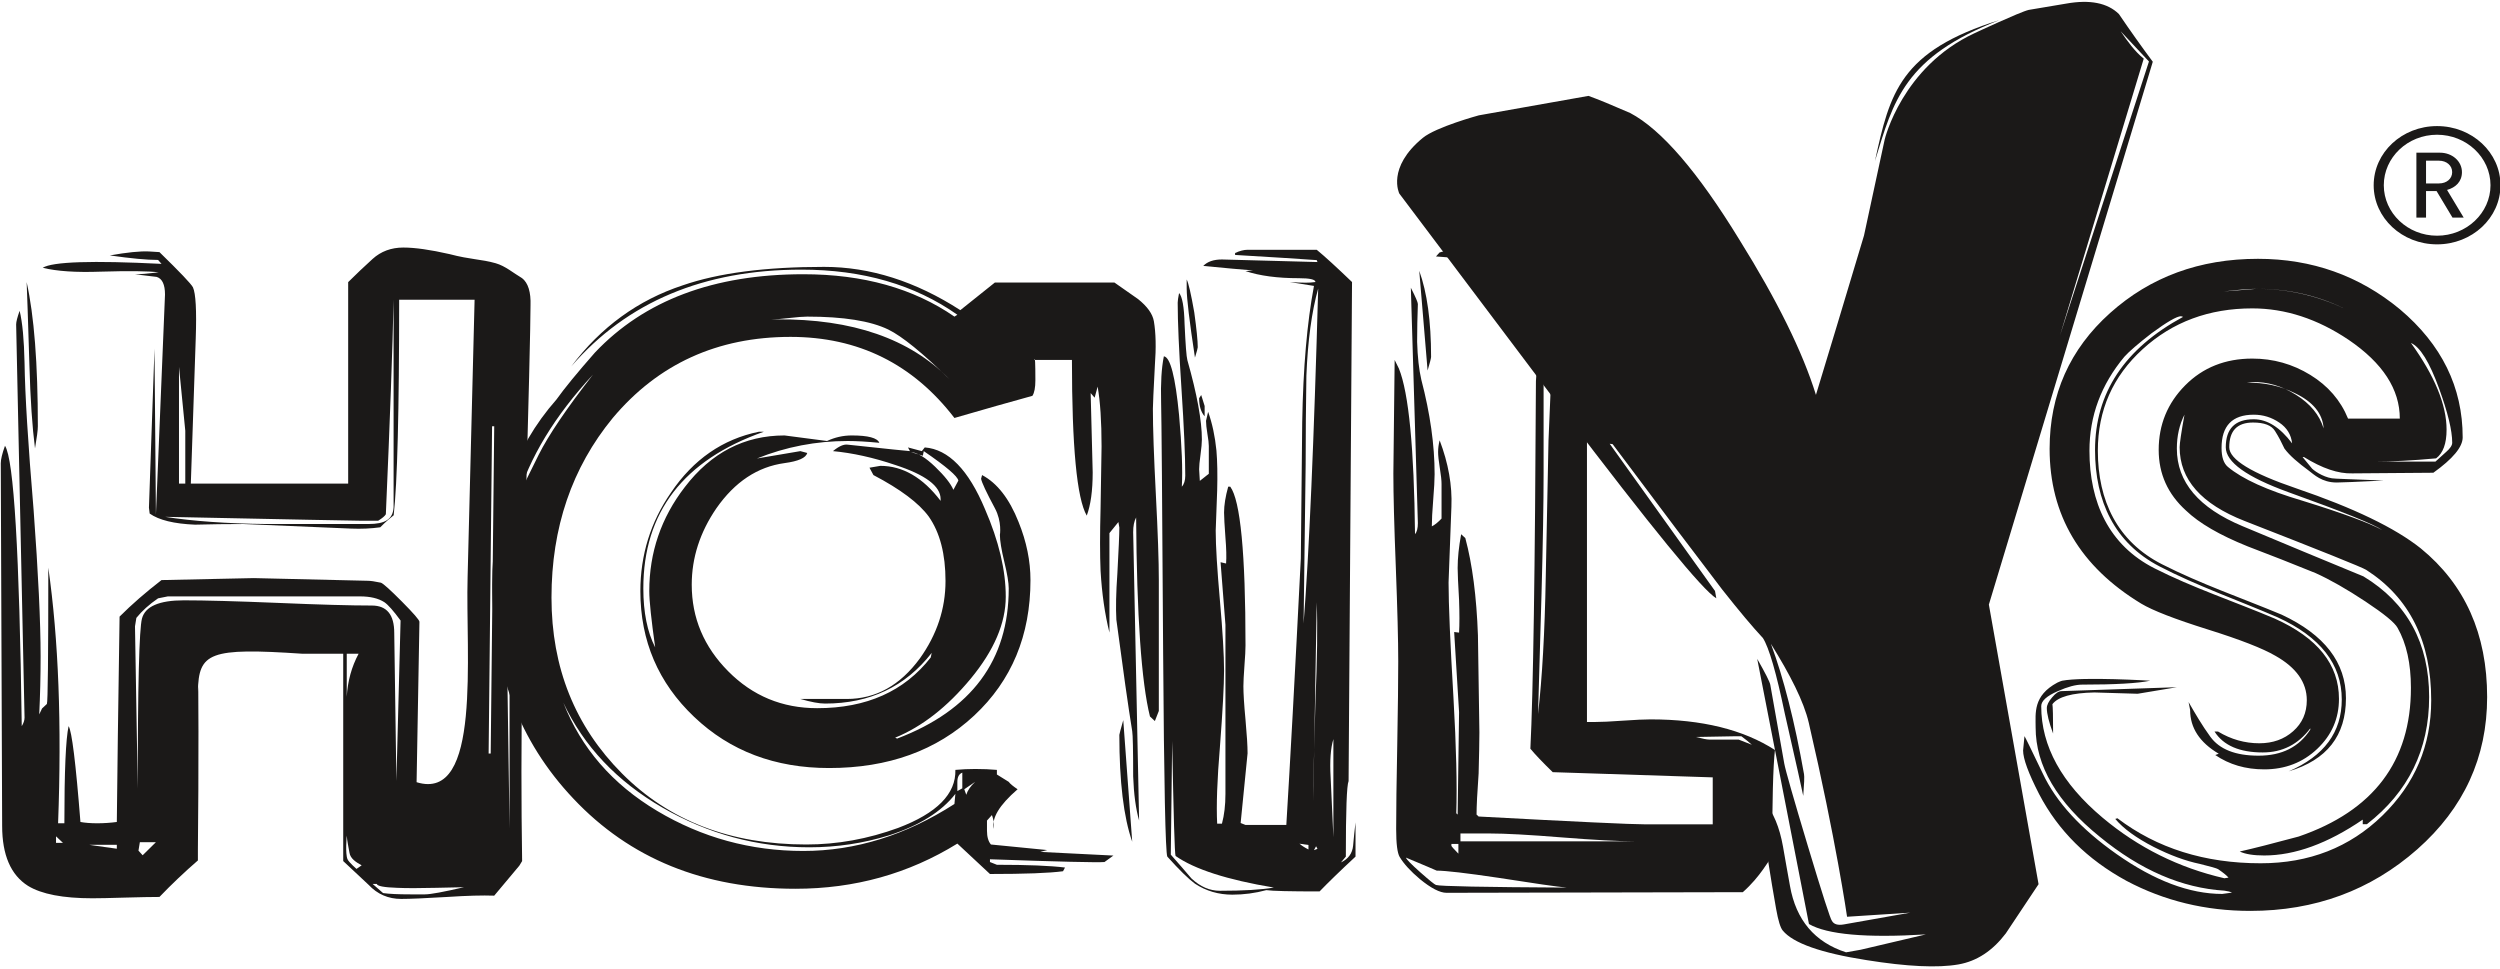
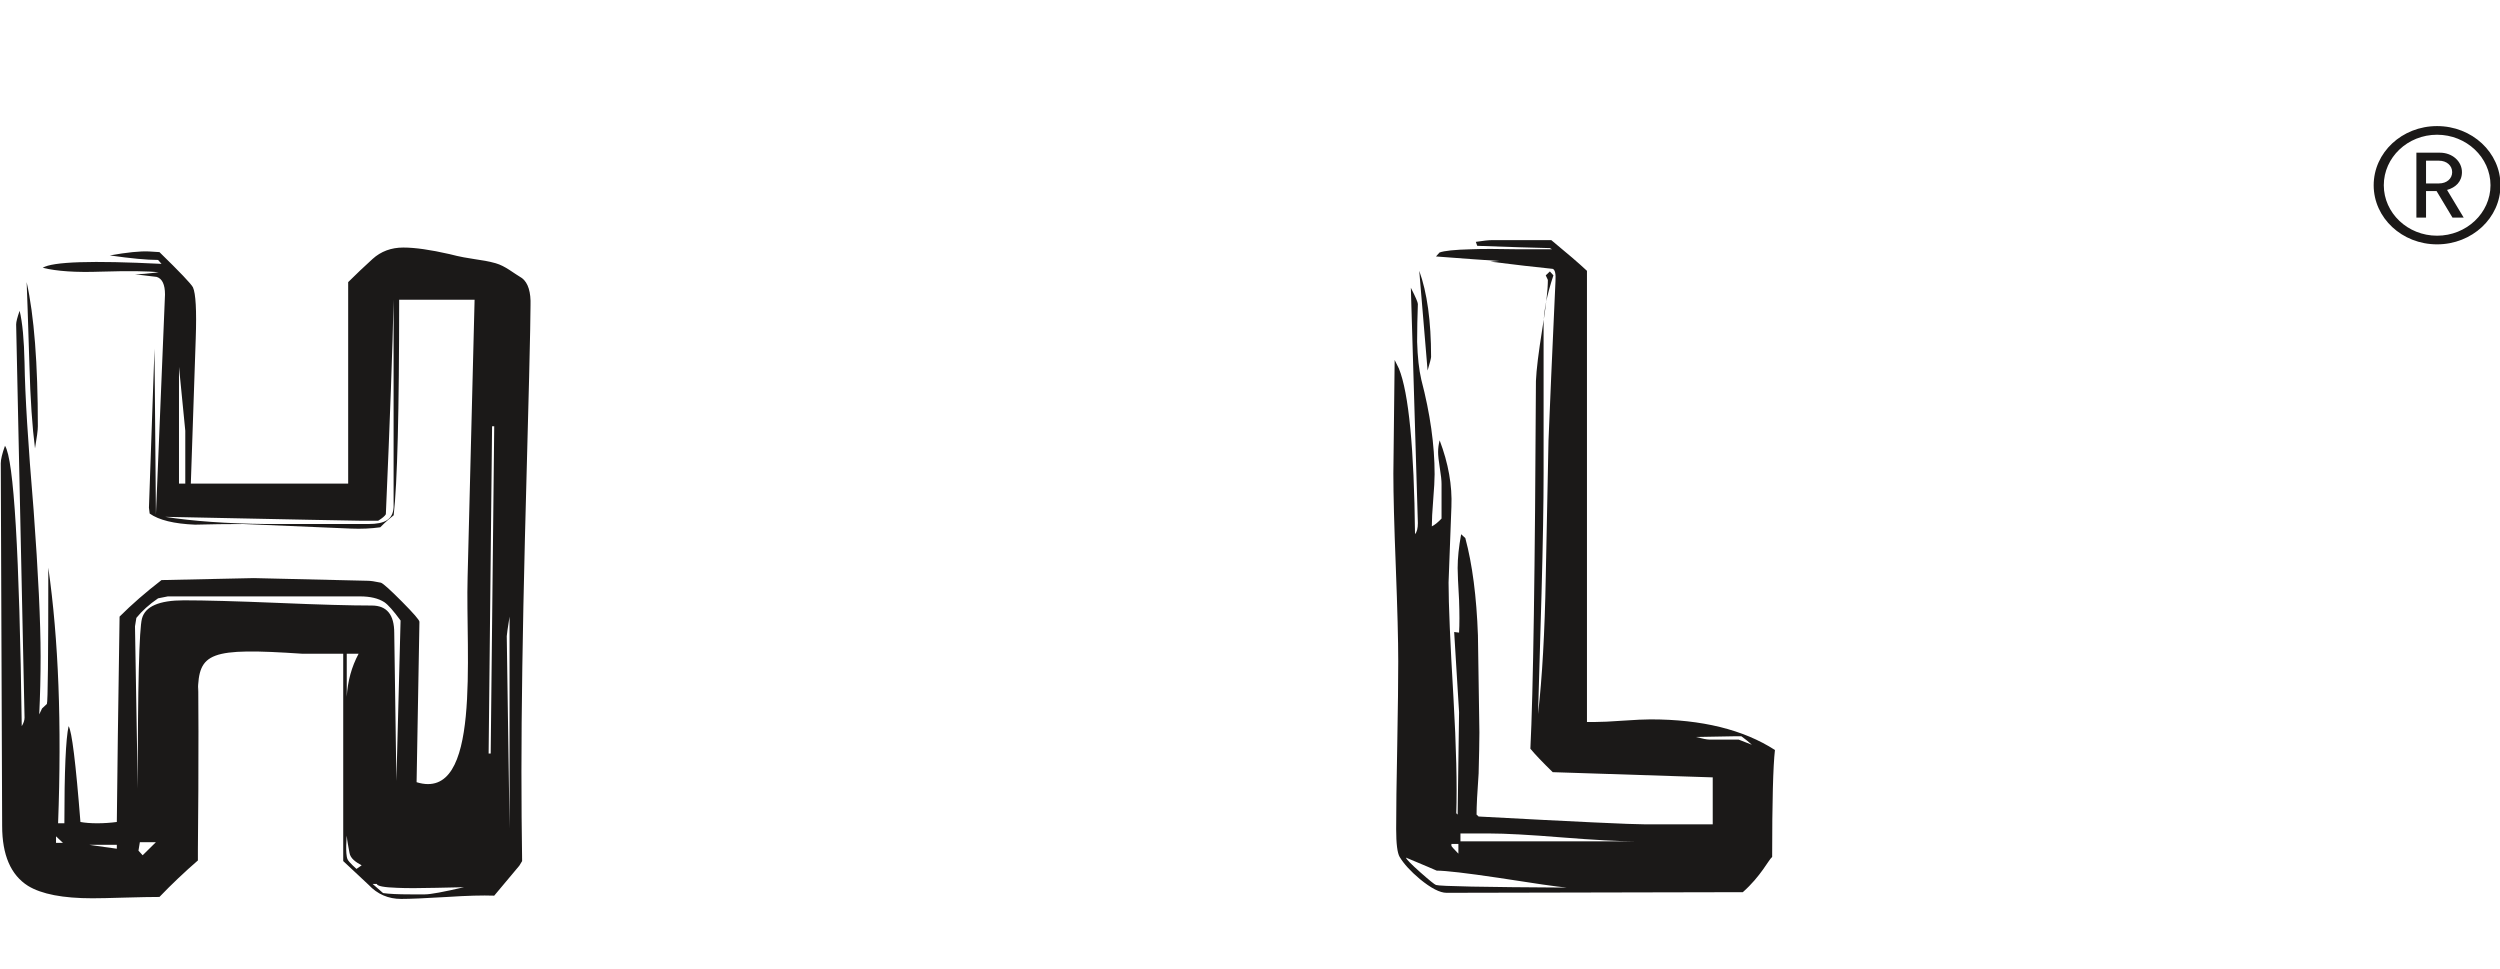
<svg xmlns="http://www.w3.org/2000/svg" width="226.8pt" height="87.9pt" viewBox="0 0 226.8 87.9" version="1.1">
  <defs>
    <clipPath id="clip1">
      <path d="M 126 0 L 196 0 L 196 87.898 L 126 87.898 Z M 126 0 " />
    </clipPath>
    <clipPath id="clip2">
      <path d="M 215 11 L 226.801 11 L 226.801 23 L 215 23 Z M 215 11 " />
    </clipPath>
  </defs>
  <g id="surface1">
-     <path style=" stroke:none;fill-rule:evenodd;fill:rgb(10.594%,9.813%,9.424%);fill-opacity:1;" d="M 181.414 1.812 C 172.379 4.629 171.449 8.391 170.094 14.613 C 171.777 9.145 172.723 5.176 181.414 1.812 Z M 181.414 1.812 " />
-     <path style=" stroke:none;fill-rule:evenodd;fill:rgb(10.594%,9.813%,9.424%);fill-opacity:1;" d="M 122.973 77.711 C 121.547 79.035 120.465 80.09 119.711 80.871 C 117.027 80.871 115.422 80.832 114.879 80.754 C 113.867 81.027 112.844 81.164 111.797 81.164 C 110.547 81.164 109.41 80.832 108.406 80.168 C 107.82 79.738 106.984 78.918 105.898 77.711 C 105.73 77.32 105.602 71.168 105.52 59.262 C 105.438 45.324 105.371 37.73 105.336 36.48 C 105.289 34.762 105.371 33.375 105.586 32.324 C 106.172 32.402 106.629 34.176 106.965 37.652 C 107.215 40.461 107.301 42.629 107.215 44.152 C 107.426 43.918 107.527 43.586 107.527 43.156 C 107.527 41.398 107.414 38.773 107.184 35.281 C 106.953 31.785 106.84 29.18 106.84 27.461 C 106.84 27.305 106.879 27.012 106.965 26.582 C 107.254 26.898 107.426 27.832 107.465 29.395 C 107.551 31.27 107.633 32.363 107.719 32.676 C 108.594 35.758 109.035 38.16 109.035 39.879 C 109.035 40.191 108.992 40.648 108.91 41.254 C 108.824 41.859 108.785 42.297 108.785 42.57 L 108.848 43.625 C 109.055 43.469 109.328 43.254 109.664 42.98 L 109.664 40.461 C 109.664 40.23 109.621 39.859 109.535 39.352 C 109.453 38.844 109.41 38.453 109.41 38.18 L 109.602 37.359 C 109.977 38.414 110.227 39.586 110.355 40.871 C 110.438 41.848 110.461 43.059 110.422 44.504 C 110.336 46.691 110.289 47.902 110.289 48.137 C 110.289 49.539 110.422 51.66 110.672 54.488 C 110.922 57.32 111.047 59.438 111.047 60.844 C 111.047 62.172 110.922 64.473 110.672 67.754 C 110.422 70.719 110.336 73.043 110.422 74.723 L 110.855 74.723 C 111.066 73.941 111.172 73.043 111.172 72.031 L 111.172 56.684 L 110.73 51.004 L 111.23 51.121 C 111.273 50.535 111.254 49.754 111.172 48.777 C 111.09 47.648 111.047 46.887 111.047 46.496 C 111.047 45.832 111.172 45.051 111.422 44.152 L 111.609 44.152 C 112.531 45.402 112.992 50.207 112.992 58.559 C 112.992 58.949 112.961 59.566 112.895 60.402 C 112.836 61.242 112.801 61.859 112.801 62.25 C 112.801 62.914 112.863 63.926 112.992 65.293 C 113.117 66.66 113.18 67.676 113.18 68.34 L 112.551 74.664 L 112.992 74.84 L 116.695 74.84 C 117.027 69.453 117.469 61.391 118.012 50.652 C 118.055 46.516 118.094 42.395 118.137 38.297 C 118.219 33.375 118.578 29.258 119.203 25.938 L 117.008 25.586 C 117.637 25.629 118.117 25.645 118.449 25.645 C 118.742 25.645 119.039 25.629 119.336 25.586 C 119.336 25.355 118.828 25.238 117.824 25.238 C 115.898 25.238 114.285 25.023 112.992 24.594 L 113.68 24.535 C 112.676 24.457 111.172 24.32 109.16 24.125 C 109.535 23.734 110.102 23.539 110.855 23.539 L 119.52 23.773 L 119.453 23.598 C 117.824 23.48 115.352 23.324 112.047 23.129 L 112.047 22.953 C 112.465 22.758 112.844 22.66 113.18 22.66 L 119.453 22.66 C 120.215 23.285 121.277 24.262 122.656 25.586 L 122.344 70.859 C 122.176 71.246 122.094 73.531 122.094 77.711 L 121.652 78.238 C 122.32 77.926 122.688 77.418 122.754 76.715 C 122.816 76.012 122.887 75.309 122.973 74.605 Z M 115.562 80.52 C 111.34 79.816 108.363 78.859 106.648 77.652 C 106.566 77.496 106.465 74.02 106.34 67.227 L 106.215 77.535 C 106.84 78.238 107.465 78.961 108.094 79.699 C 108.891 80.441 109.746 80.812 110.672 80.812 C 112.801 80.812 114.434 80.715 115.562 80.52 Z M 108.66 31.504 C 108.66 31.582 108.574 31.895 108.406 32.441 C 107.906 29.16 107.656 27.07 107.656 26.172 L 107.656 25.355 C 107.82 25.668 108.051 26.664 108.344 28.34 C 108.555 29.863 108.66 30.918 108.66 31.504 Z M 109.285 37.77 C 108.949 37.379 108.785 36.832 108.785 36.129 L 108.973 35.836 L 109.285 36.832 Z M 118.703 77.066 L 118.703 76.656 L 117.887 76.539 C 118.055 76.691 118.324 76.871 118.703 77.066 Z M 119.586 26.172 C 118.996 28.281 118.641 30.918 118.516 34.078 C 118.473 36.773 118.449 39.469 118.449 42.16 L 118.262 56.57 C 118.766 50.125 119.203 39.996 119.586 26.172 Z M 119.453 54.637 C 119.539 56.859 119.496 59.867 119.336 63.656 C 119.203 68.145 119.141 71.152 119.141 72.672 Z M 119.52 77.008 L 119.395 76.773 L 119.203 77.125 Z M 120.965 75.953 L 120.965 67.051 C 120.715 67.871 120.629 69.023 120.715 70.508 Z M 120.965 75.953 " />
    <path style=" stroke:none;fill-rule:evenodd;fill:rgb(10.594%,9.813%,9.424%);fill-opacity:1;" d="M 44.836 81.254 C 43.773 81.215 42.359 81.254 40.586 81.371 C 38.555 81.492 37.16 81.551 36.398 81.551 C 35.227 81.551 34.242 81.125 33.441 80.273 C 33.434 80.266 31.602 78.555 31.137 78.117 L 31.137 59.309 L 27.461 59.309 C 18.992 58.738 18.02 59.191 17.953 62.742 C 18.012 59.586 18.031 70.664 17.953 77.055 L 17.953 78.059 C 16.766 79.086 15.602 80.188 14.465 81.371 C 13.742 81.371 12.695 81.391 11.328 81.43 C 9.949 81.473 8.969 81.492 8.375 81.492 C 5.711 81.492 3.77 81.117 2.543 80.367 C 0.98 79.383 0.195 77.566 0.195 74.926 L 0.07 42.035 C 0.07 41.684 0.195 41.152 0.453 40.441 C 1.254 41.664 1.762 50.141 1.973 65.875 C 2.141 65.602 2.227 65.344 2.227 65.105 L 1.465 29.438 C 1.465 29.203 1.57 28.789 1.781 28.195 C 2.039 29.262 2.184 30.84 2.227 32.926 C 2.27 35.809 2.543 40.262 3.051 46.297 C 3.473 52.016 3.684 56.434 3.684 59.547 C 3.684 61.359 3.641 63.117 3.559 64.812 L 3.812 64.277 L 4.254 63.863 C 4.34 63.707 4.383 59.586 4.383 51.5 C 5.312 58.008 5.605 65.738 5.27 74.688 L 5.84 74.688 C 5.84 69.957 5.969 67.02 6.223 65.875 C 6.516 66.312 6.875 69.211 7.297 74.57 C 7.723 74.648 8.23 74.688 8.82 74.688 C 9.414 74.688 10.004 74.648 10.598 74.57 C 10.637 70.43 10.723 64.219 10.848 55.938 C 11.953 54.832 13.219 53.73 14.652 52.625 L 23.023 52.445 L 33.355 52.688 C 33.609 52.688 34.012 52.746 34.559 52.863 C 34.773 52.941 35.406 53.512 36.465 54.578 C 37.52 55.641 38.051 56.254 38.051 56.41 L 37.793 70.961 C 43.73 72.805 42.215 59.348 42.422 52.332 L 43.055 27.191 L 36.211 27.191 C 36.211 37.285 36.047 43.828 35.715 46.746 C 35.414 46.984 35.004 47.32 34.496 47.836 C 33.652 47.953 32.762 47.992 31.836 47.953 L 22.07 47.539 C 20.59 47.539 19.129 47.559 17.695 47.598 C 15.793 47.52 14.418 47.184 13.578 46.59 L 13.512 46.059 L 14.016 31.625 L 14.145 46.711 C 14.691 33.578 14.969 26.918 14.969 26.719 C 14.969 25.812 14.715 25.277 14.215 25.121 C 13.531 25.043 12.879 24.965 12.246 24.883 C 12.711 24.883 13.426 24.824 14.398 24.707 C 13.469 24.59 11.715 24.566 9.137 24.645 C 6.898 24.727 5.145 24.609 3.875 24.293 C 4.762 23.738 8.355 23.621 14.652 23.938 L 14.34 23.582 C 13.32 23.582 11.863 23.445 9.961 23.172 C 11.523 22.895 12.711 22.773 13.512 22.812 L 14.465 22.871 C 16.328 24.688 17.34 25.75 17.504 26.066 C 17.758 26.621 17.844 28.16 17.758 30.68 L 17.312 43.871 L 31.586 43.871 L 31.586 25.594 C 32.301 24.883 33.039 24.184 33.801 23.492 C 34.559 22.805 35.488 22.457 36.59 22.457 C 37.645 22.457 39.039 22.656 40.773 23.051 C 42.719 23.562 43.637 23.504 44.961 23.879 C 45.844 24.129 46.566 24.766 47.367 25.238 C 47.914 25.672 48.172 26.5 48.129 27.723 C 48.129 29.34 47.961 36.379 47.621 48.84 C 47.41 57.398 47.305 64.457 47.305 70.016 C 47.305 72.812 47.328 75.52 47.367 78.117 L 47.113 78.535 Z M 3.434 38.668 C 3.434 39.02 3.344 39.691 3.176 40.676 C 2.926 38.746 2.754 36.219 2.668 33.105 C 2.543 29.004 2.457 26.5 2.418 25.594 C 3.094 28.629 3.434 32.988 3.434 38.668 Z M 5.711 76.465 L 5.082 75.871 L 5.082 76.465 Z M 10.598 76.996 L 10.598 76.641 L 8.125 76.641 C 8.043 76.641 8.863 76.758 10.598 76.996 Z M 36.34 56.293 C 35.707 55.426 35.215 54.871 34.879 54.637 C 34.332 54.281 33.59 54.105 32.66 54.105 L 15.223 54.105 L 14.34 54.281 C 13.531 54.832 12.879 55.426 12.371 56.055 L 12.246 56.824 L 12.496 71.555 C 12.496 62.207 12.629 57.062 12.879 56.117 C 13.172 55.012 14.441 54.461 16.68 54.461 C 18.586 54.461 21.426 54.539 25.215 54.695 C 28.988 54.855 31.836 54.934 33.734 54.934 C 35.09 54.934 35.766 55.762 35.766 57.418 L 35.961 70.844 Z M 14.145 76.402 L 12.688 76.402 L 12.562 77.172 L 12.941 77.59 Z M 35.707 27.191 C 35.617 31.527 35.383 38.016 35.004 46.652 C 34.918 46.809 34.688 47.008 34.305 47.242 L 32.785 47.242 C 32.32 47.242 26.383 47.125 14.969 46.887 C 17.504 47.281 20.57 47.5 24.16 47.539 L 33.418 47.539 C 34.926 47.539 35.656 47.121 35.707 46 Z M 16.809 43.871 L 16.809 39.082 L 16.238 33.285 L 16.238 43.871 Z M 32.531 59.309 L 31.457 59.309 L 31.457 63.215 C 31.539 61.793 31.898 60.492 32.531 59.309 Z M 32.809 78.504 C 32.301 78.227 31.785 77.891 31.703 77.359 C 31.613 76.824 31.496 76.324 31.457 75.812 C 31.457 75.812 31.305 77.445 31.527 77.953 C 31.645 78.223 32.34 78.828 32.34 78.828 Z M 42.105 80.484 C 40.242 80.918 39.062 81.137 38.555 81.137 L 37.223 81.137 C 36.129 81.137 35.301 81.098 34.754 81.02 L 33.801 80.188 L 34.18 80.188 C 34.223 80.387 34.84 80.504 36.02 80.543 C 36.863 80.582 38.051 80.582 39.57 80.543 C 41.43 80.504 42.273 80.484 42.105 80.484 Z M 44.836 38.668 L 44.516 68.359 L 44.328 68.359 L 44.641 38.668 Z M 46.227 75.16 L 46.227 55.938 C 46.059 57.004 45.973 57.594 45.973 57.715 Z M 46.227 75.16 " />
    <g clip-path="url(#clip1)" clip-rule="nonzero">
-       <path style=" stroke:none;fill-rule:evenodd;fill:rgb(10.594%,9.813%,9.424%);fill-opacity:1;" d="M 126.945 17.559 C 131.879 24.098 136.797 30.637 141.719 37.176 C 149.836 47.879 154.496 53.578 155.703 54.277 L 155.586 53.613 L 146.031 40.258 L 146.297 40.293 C 150.699 46.184 154.02 50.582 156.246 53.492 C 157.789 55.445 159.02 56.91 159.934 57.887 C 160.488 58.758 161.148 61.035 161.914 64.719 C 162.949 69.27 163.508 71.762 163.59 72.203 C 163.676 71.105 163.703 70.445 163.66 70.227 C 162.816 65.449 161.809 61.516 160.656 58.406 C 162.402 61.207 163.645 63.652 164.09 65.562 C 166.57 76.238 167.566 83.168 167.566 83.168 L 173.297 82.797 C 170.867 83.227 168.859 83.582 167.277 83.863 C 166.727 83.961 166.367 83.852 166.195 83.543 C 166.055 83.398 165.328 81.133 164.008 76.75 C 162.688 72.363 161.977 69.867 161.867 69.262 L 160.602 62.129 C 160.555 61.852 160.156 61.07 159.414 59.773 L 164.109 83.828 C 165.762 84.785 169.297 85.102 174.715 84.77 L 168.801 86.16 L 167.473 86.395 C 164.629 85.473 162.934 83.469 162.387 80.371 C 162.316 79.984 162.215 79.406 162.074 78.629 C 161.93 77.801 161.82 77.191 161.754 76.805 C 161.441 75.035 160.871 73.68 160.059 72.746 C 159.684 73.098 160.047 76.34 161.133 82.473 C 161.32 83.523 161.52 84.172 161.734 84.422 C 162.676 85.562 165.203 86.457 169.309 87.098 C 173.004 87.691 175.797 87.824 177.676 87.492 C 179.336 87.199 180.762 86.262 181.965 84.68 C 182.961 83.191 183.949 81.703 184.938 80.215 L 180.43 54.848 L 195.301 5.602 C 194.254 4.191 193.227 2.75 192.227 1.273 C 191.188 0.258 189.59 -0.055 187.438 0.328 L 184.047 0.898 C 183.266 1.074 179.129 3.012 179.129 3.012 C 172.547 6.07 170.98 12.652 170.98 12.652 C 170.352 15.559 169.727 18.465 169.102 21.367 C 167.172 27.812 165.715 32.629 164.742 35.824 C 163.539 31.934 161.223 27.242 157.797 21.746 C 154.02 15.578 150.719 11.746 147.887 10.25 C 146.219 9.523 144.961 9.004 144.105 8.699 L 135.316 10.258 L 134.156 10.465 C 134.156 10.465 130.281 11.52 129.078 12.508 C 125.777 15.219 126.945 17.559 126.945 17.559 Z M 194.48 5.32 C 193.684 4.691 192.988 3.723 192.383 2.832 L 194.953 5.578 L 186.879 30.441 Z M 194.48 5.32 " />
-     </g>
+       </g>
    <path style=" stroke:none;fill-rule:evenodd;fill:rgb(10.594%,9.813%,9.424%);fill-opacity:1;" d="M 158.109 80.938 L 131.227 80.996 C 130.633 80.996 129.828 80.582 128.816 79.754 C 127.969 79.043 127.355 78.371 126.977 77.742 C 126.766 77.387 126.66 76.539 126.66 75.199 C 126.66 73.504 126.691 70.969 126.758 67.598 C 126.82 64.227 126.848 61.691 126.848 59.996 C 126.848 58.105 126.773 55.266 126.629 51.48 C 126.48 47.691 126.406 44.855 126.406 42.961 L 126.523 32.656 L 126.91 33.438 C 127.801 35.648 128.285 40.652 128.371 48.465 C 128.539 48.266 128.629 47.93 128.629 47.457 C 128.629 47.34 128.414 40.223 127.992 26.105 C 128.414 26.93 128.629 27.426 128.629 27.582 C 128.586 28.727 128.562 29.871 128.562 31.012 C 128.602 32.395 128.73 33.535 128.941 34.445 C 129.746 37.52 130.148 40.379 130.148 43.02 C 130.148 43.535 130.105 44.312 130.02 45.355 C 129.934 46.402 129.895 47.199 129.895 47.75 C 130.148 47.633 130.441 47.398 130.777 47.043 L 130.777 43.906 C 130.777 43.594 130.727 43.109 130.621 42.457 C 130.516 41.809 130.465 41.324 130.465 41.012 C 130.465 40.652 130.512 40.301 130.605 39.945 C 131.398 42.035 131.754 44.047 131.672 45.977 L 131.414 52.84 C 131.414 54.812 131.562 58.301 131.859 63.309 C 132.113 67.766 132.195 71.254 132.113 73.777 L 132.238 73.898 L 132.367 64.609 L 131.922 57.336 L 132.367 57.391 C 132.41 56.645 132.41 55.66 132.367 54.438 C 132.281 52.977 132.238 52.012 132.238 51.535 C 132.238 50.633 132.344 49.605 132.555 48.465 L 132.934 48.816 C 133.57 51.184 133.953 54.121 134.078 57.633 C 134.121 60.59 134.16 63.527 134.211 66.445 C 134.211 67.312 134.18 68.555 134.141 70.168 C 134.016 71.902 133.953 73.148 133.953 73.898 L 134.141 74.074 C 142.934 74.547 147.984 74.785 149.297 74.785 L 155.379 74.785 L 155.379 70.523 C 155.215 70.523 150.379 70.367 140.863 70.051 C 139.934 69.145 139.258 68.438 138.836 67.922 C 139.09 62.836 139.258 51.715 139.34 34.562 C 139.383 33.535 139.574 31.98 139.91 29.887 C 140.254 27.801 140.422 26.301 140.422 25.395 L 140.23 24.98 L 140.605 24.625 L 140.926 24.98 C 140.336 26.754 140.035 28.254 140.035 29.473 L 140.035 42.902 C 140.035 45.625 139.973 49.273 139.848 53.844 C 139.68 59.406 139.574 63.051 139.531 64.785 C 139.91 61.473 140.141 57.344 140.23 52.406 C 140.312 48.262 140.395 44.113 140.48 39.965 C 140.605 36.77 140.82 31.953 141.113 25.516 C 141.156 24.844 141.074 24.469 140.863 24.391 C 139.297 24.23 137.422 24.016 135.219 23.738 L 135.98 23.676 C 134.715 23.598 132.809 23.461 130.273 23.266 L 130.59 22.91 C 131.012 22.75 131.965 22.652 133.441 22.613 C 134.461 22.574 135.855 22.574 137.629 22.613 L 140.797 22.613 L 140.605 22.508 C 139.129 22.477 136.93 22.406 134.016 22.301 L 133.887 21.941 C 134.566 21.836 135.051 21.785 135.348 21.785 L 140.734 21.785 C 142.172 22.969 143.254 23.898 143.969 24.57 L 143.969 65.5 L 144.664 65.5 C 145.258 65.5 146.113 65.461 147.234 65.379 C 148.352 65.301 149.188 65.262 149.738 65.262 C 154.387 65.262 158.148 66.188 161.023 68.039 C 160.855 69.5 160.77 72.734 160.77 77.742 C 160.434 78.016 159.758 79.477 158.109 80.938 Z M 142.129 80.523 C 141.242 80.441 139.172 80.145 135.922 79.633 C 133.004 79.199 131.141 78.984 130.34 78.984 C 130.172 78.902 129.238 78.512 127.547 77.801 C 127.59 77.957 128.023 78.402 128.848 79.133 C 129.672 79.863 130.148 80.246 130.273 80.285 C 130.609 80.402 134.566 80.48 142.129 80.523 Z M 129.828 32.375 C 129.828 32.488 129.723 32.906 129.512 33.613 L 128.754 24.566 C 129.469 26.539 129.828 29.141 129.828 32.375 Z M 132.305 77.445 L 132.305 76.559 L 131.672 76.559 L 131.672 76.734 C 131.672 76.773 131.879 77.012 132.305 77.445 Z M 148.281 76.324 C 146.844 76.324 144.645 76.203 141.684 75.969 C 138.73 75.73 136.551 75.613 135.156 75.613 L 132.492 75.613 L 132.492 76.324 Z M 158.93 67.566 C 158.68 67.332 158.359 67.074 157.98 66.797 L 157.219 66.797 L 153.859 66.859 C 154.449 67.016 154.852 67.094 155.066 67.094 L 157.727 67.094 C 158.023 67.215 158.426 67.371 158.93 67.566 Z M 158.93 67.566 " />
-     <path style=" stroke:none;fill-rule:evenodd;fill:rgb(10.594%,9.813%,9.424%);fill-opacity:1;" d="M 225.633 63.234 C 225.633 68.715 223.516 73.316 219.297 77.047 C 215.066 80.773 210.012 82.637 204.137 82.637 C 200.086 82.637 196.34 81.727 192.922 79.914 C 189.367 77.98 186.723 75.359 184.992 72.047 C 184.02 70.152 183.535 68.832 183.535 68.082 L 183.66 66.781 C 183.699 66.82 184.254 67.945 185.309 70.152 C 186.531 72.758 188.773 75.199 192.027 77.488 C 195.449 79.895 198.641 81.098 201.602 81.098 L 202.488 80.977 C 202.32 80.898 202.09 80.84 201.797 80.801 C 197.945 80.562 194.184 78.938 190.504 75.922 C 186.617 72.785 184.672 69.473 184.672 65.988 C 184.672 64.695 184.426 63.117 186.637 61.93 C 186.637 61.93 186.965 61.777 187.086 61.754 C 189.039 61.383 195.07 61.754 195.07 61.754 C 193.938 61.992 191.879 62.109 188.898 62.109 C 188.309 62.109 187.574 62.305 186.691 62.699 C 185.684 63.133 185.18 63.586 185.18 64.062 C 185.18 67.691 187.035 71.059 190.742 74.176 C 193.98 76.895 197.672 78.73 201.797 79.676 L 202.172 79.617 C 202.004 79.422 201.688 79.164 201.223 78.848 C 201.094 78.77 200.547 78.613 199.574 78.375 C 198.262 78.102 196.867 77.586 195.387 76.836 C 193.781 76.008 192.621 75.16 191.898 74.293 L 192.094 74.234 C 195.684 76.957 200.016 78.316 205.09 78.316 C 209.484 78.316 213.164 76.875 216.121 74 C 219.086 71.121 220.559 67.633 220.559 63.527 C 220.559 58.168 218.594 54.223 214.664 51.699 C 214.285 51.461 210.605 49.984 203.629 47.262 C 199.699 45.723 197.738 43.496 197.738 40.578 C 197.738 40.223 197.883 39.238 198.176 37.621 C 197.715 38.527 197.484 39.551 197.484 40.695 C 197.484 43.734 199.469 46.078 203.441 47.734 C 207.117 49.273 210.773 50.793 214.41 52.289 C 218.383 54.695 220.371 58.34 220.371 63.234 C 220.371 68.004 218.488 71.848 214.727 74.77 L 214.348 74.77 L 214.348 74.355 C 211.176 76.52 208.195 77.609 205.406 77.609 C 204.434 77.609 203.691 77.488 203.188 77.25 C 204.422 76.973 206.199 76.52 208.535 75.891 C 215.324 73.562 218.719 69.07 218.719 62.406 C 218.719 60.195 218.316 58.383 217.512 56.965 C 217.258 56.488 216.285 55.691 214.59 54.566 C 212.895 53.445 211.387 52.586 210.074 51.992 C 208.039 51.164 205.984 50.355 203.906 49.566 C 201.363 48.543 199.504 47.461 198.312 46.316 C 196.656 44.816 195.836 42.984 195.836 40.816 C 195.836 38.527 196.637 36.574 198.242 34.957 C 199.848 33.34 201.879 32.531 204.328 32.531 C 206.234 32.531 207.984 33.027 209.59 34.012 C 211.199 35 212.34 36.32 213.016 37.977 L 217.711 37.977 C 217.711 35.316 216.164 32.938 213.078 30.836 C 210.246 28.93 207.328 27.977 204.328 27.977 C 200.398 27.977 197.078 29.211 194.379 31.68 C 191.672 34.148 190.316 37.219 190.316 40.891 C 190.316 45.434 192.094 49.137 196.148 51.195 C 199.656 52.98 203.398 54.262 206.992 55.762 C 210.879 57.578 212.824 60.105 212.824 63.344 C 212.824 66.738 211.094 68.949 207.629 69.977 C 210.84 68.594 212.445 66.422 212.445 63.461 C 212.445 60.262 210.504 57.773 206.609 55.996 C 203.062 54.457 199.348 53.172 195.895 51.375 C 191.82 49.254 190.062 45.453 190.062 40.832 C 190.062 35.656 192.727 31.629 198.051 28.746 L 197.863 28.688 C 197.484 28.688 196.594 29.203 195.199 30.227 C 193.973 31.176 193.148 31.891 192.727 32.359 C 190.613 34.891 189.555 37.73 189.555 40.891 C 189.555 45.59 191.32 49.457 195.449 51.555 C 198.941 53.328 202.723 54.578 206.359 56.117 C 210.246 57.855 212.191 60.281 212.191 63.402 C 212.191 65.18 211.535 66.688 210.223 67.934 C 208.914 69.176 207.309 69.797 205.406 69.797 C 203.719 69.797 202.238 69.363 200.969 68.496 L 201.285 68.379 C 199.551 67.355 198.688 66.031 198.688 64.414 L 198.547 63.691 C 199.141 64.719 199.777 65.82 200.523 66.84 C 201.352 67.973 202.785 68.555 204.898 68.555 C 207.012 68.555 208.574 67.77 209.59 66.188 L 209.59 66.074 C 208.492 67.531 207.055 68.262 205.277 68.262 C 203.172 68.262 201.711 67.633 200.902 66.367 L 201.223 66.367 C 202.402 67.078 203.652 67.43 204.965 67.43 C 206.188 67.43 207.215 67.066 208.035 66.336 C 208.859 65.609 209.273 64.668 209.273 63.523 C 209.273 61.906 208.32 60.562 206.422 59.492 C 205.277 58.824 203.227 58.023 200.27 57.098 C 197.312 56.168 195.301 55.391 194.246 54.758 C 188.715 51.402 185.941 46.723 185.941 40.719 C 185.941 35.785 187.77 31.676 191.426 28.398 C 195.086 25.121 199.551 23.48 204.84 23.48 C 209.738 23.48 214.027 25.008 217.711 28.051 C 221.512 31.254 223.414 35.133 223.414 39.68 C 223.414 40.551 222.523 41.621 220.754 42.887 L 213.395 42.945 C 212.129 42.984 210.672 42.492 209.02 41.465 L 208.891 41.465 C 209.316 41.977 209.379 42.047 209.758 42.52 C 210.094 42.836 211.027 43.418 211.879 43.418 C 211.703 43.418 213.164 43.477 216.254 43.594 C 213.84 43.715 212.422 43.77 212.004 43.773 C 210.633 43.781 209.906 43.031 209.465 42.707 C 208.469 41.973 207.711 41.328 207.246 40.695 C 206.992 40.145 206.711 39.609 206.387 39.098 C 206.074 38.586 205.406 38.332 204.395 38.332 C 202.953 38.332 202.238 39.078 202.238 40.578 C 202.238 41.684 204.266 42.926 208.32 44.305 C 213.523 46.078 217.285 47.895 219.609 49.746 C 223.621 53.02 225.633 57.516 225.633 63.234 Z M 197.484 62.344 L 187.027 62.699 C 186.77 62.699 186.484 62.887 186.172 63.262 C 185.844 63.637 185.688 63.965 185.688 64.238 C 185.688 64.75 185.879 65.52 186.258 66.547 C 186.258 65.008 186.234 64.121 186.195 63.883 C 186.703 63.215 187.969 62.859 190.004 62.82 C 191.309 62.859 192.621 62.898 193.93 62.938 C 194.184 62.898 195.367 62.699 197.484 62.344 Z M 216.121 48.09 C 215.402 47.578 212.57 46.434 207.629 44.66 C 203.82 43.281 201.922 41.918 201.922 40.578 C 201.922 38.883 202.766 38.035 204.461 38.035 C 205.68 38.035 206.844 38.766 207.941 40.223 C 207.855 39.434 207.469 38.801 206.77 38.332 C 206.074 37.859 205.301 37.621 204.461 37.621 C 202.508 37.621 201.539 38.629 201.539 40.637 C 201.539 41.465 201.73 42.035 202.109 42.352 C 203.422 43.457 205.68 44.48 208.891 45.43 C 212.57 46.57 214.98 47.461 216.121 48.09 Z M 212.633 27.977 C 210.223 26.797 207.602 26.203 204.77 26.203 C 204.098 26.203 203.086 26.281 201.73 26.441 L 204.711 26.203 C 207.496 26.203 210.141 26.797 212.633 27.977 Z M 210.797 38.863 C 210.715 37.52 209.844 36.457 208.195 35.668 C 206.844 35 205.387 34.684 203.82 34.723 L 204.328 34.66 C 205.68 34.625 207.004 35.008 208.289 35.816 C 209.586 36.625 210.422 37.641 210.797 38.863 Z M 222.465 40.164 C 222.465 39.059 222.066 37.422 221.277 35.254 C 220.406 32.852 219.551 31.469 218.719 31.113 C 220.879 34.109 221.953 36.73 221.953 38.98 C 221.953 40.242 221.637 41.109 221.004 41.582 C 218.848 41.781 216.969 41.879 215.363 41.879 L 220.941 41.879 C 221.234 41.605 221.562 41.309 221.922 40.992 C 222.281 40.68 222.465 40.402 222.465 40.164 Z M 222.465 40.164 " />
-     <path style=" stroke:none;fill-rule:evenodd;fill:rgb(10.594%,9.813%,9.424%);fill-opacity:1;" d="M 105.129 64.496 L 104.77 65.414 L 104.324 64.996 C 103.547 61.879 103.129 55.859 103.07 46.945 C 102.887 47.277 102.801 47.727 102.801 48.281 C 102.801 48.113 102.977 56.836 103.34 74.441 C 103.039 73.383 102.859 72.047 102.801 70.43 C 102.801 68.035 102.77 66.668 102.715 66.336 C 102.352 64.105 101.879 60.734 101.277 56.223 C 101.215 55.164 101.246 53.77 101.367 52.043 C 101.484 49.871 101.547 48.477 101.547 47.863 L 101.461 47.359 L 100.648 48.363 L 100.648 57.391 C 100.23 55.719 99.965 53.852 99.844 51.793 C 99.781 50.344 99.781 48.449 99.844 46.109 C 99.902 42.879 99.934 41.008 99.934 40.508 C 99.934 38.223 99.812 36.414 99.578 35.074 L 99.305 36.078 L 98.945 35.66 L 99.129 42.848 C 99.129 44.52 98.945 45.828 98.59 46.777 C 97.691 45.219 97.246 40.508 97.246 32.652 L 93.84 32.652 C 93.898 32.316 93.93 32.93 93.93 34.488 C 93.93 35.16 93.84 35.633 93.66 35.91 C 91.629 36.469 89.27 37.137 86.586 37.918 C 82.82 33.016 77.863 30.562 71.715 30.562 C 65.086 30.562 59.711 33.016 55.59 37.918 C 51.883 42.43 50.031 47.863 50.031 54.215 C 50.031 60.566 52.164 65.887 56.438 70.18 C 60.711 74.469 66.277 76.613 73.145 76.613 C 75.957 76.613 78.73 76.113 81.477 75.109 C 85.004 73.773 86.734 72.02 86.672 69.844 C 87.27 69.789 87.867 69.762 88.465 69.762 C 89.184 69.762 89.84 69.789 90.438 69.844 L 90.438 70.262 L 91.512 70.93 C 91.629 71.098 91.898 71.32 92.316 71.602 C 90.645 73.047 89.93 74.246 90.168 75.195 L 90.168 74.777 C 90.168 74.555 90.105 74.273 89.988 73.941 L 89.539 74.441 L 89.539 75.363 C 89.539 75.918 89.66 76.336 89.898 76.613 L 95.004 77.117 L 94.379 77.285 L 101.008 77.617 L 100.199 78.203 C 99.543 78.258 96.082 78.176 89.809 77.953 L 89.809 78.203 L 90.438 78.453 C 93.242 78.453 95.305 78.539 96.617 78.703 L 96.438 79.039 C 95.184 79.207 92.977 79.289 89.809 79.289 L 86.852 76.531 C 82.434 79.262 77.535 80.629 72.16 80.629 C 63.855 80.629 57.137 77.895 52.004 72.438 C 47.105 67.254 44.656 60.789 44.656 53.047 C 44.656 46.246 46.598 40.648 50.48 36.246 C 51.195 35.242 52.359 33.82 53.973 31.984 C 58.457 27.246 64.754 24.879 72.879 24.879 C 78.312 24.879 82.879 26.16 86.586 28.723 L 86.852 28.555 C 82.969 25.824 78.254 24.461 72.703 24.461 C 63.855 24.461 56.898 27.387 51.828 33.234 C 54.512 29.672 57.883 27.219 61.945 25.883 C 65.172 24.766 69.441 24.211 74.758 24.211 C 78.938 24.211 83.059 25.52 87.121 28.137 L 90.258 25.629 L 101.098 25.629 C 101.812 26.133 102.531 26.633 103.246 27.133 C 104.086 27.805 104.562 28.473 104.68 29.141 C 104.859 30.199 104.891 31.535 104.77 33.152 C 104.648 35.438 104.59 36.746 104.59 37.082 C 104.59 38.809 104.68 41.398 104.859 44.855 C 105.039 48.309 105.129 50.898 105.129 52.629 Z M 53.793 33.988 C 50.332 37.723 48.031 41.512 46.895 45.355 C 47.312 44.41 47.969 43.043 48.867 41.262 C 49.762 39.477 51.402 37.055 53.793 33.988 Z M 86.672 72.02 C 85.418 73.633 83.418 74.887 80.672 75.777 C 78.34 76.504 75.922 76.867 73.414 76.867 C 68.695 76.867 64.262 75.668 60.109 73.273 C 55.961 70.875 52.961 67.699 51.105 63.742 C 52.719 67.867 55.555 71.141 59.617 73.566 C 63.68 75.988 68.098 77.199 72.879 77.199 C 77.594 77.199 82.164 75.777 86.586 72.938 Z M 93.484 52.629 C 93.484 57.641 91.781 61.738 88.379 64.914 C 84.973 68.09 80.586 69.676 75.211 69.676 C 70.309 69.676 66.23 68.133 62.977 65.039 C 59.719 61.945 58.094 58.145 58.094 53.629 C 58.094 50.344 59.02 47.359 60.871 44.688 C 62.902 41.68 65.559 39.84 68.844 39.168 L 69.293 39.168 C 62.004 41.734 58.363 46.469 58.363 53.379 C 58.363 55.551 58.723 57.336 59.438 58.73 C 59.086 56.223 58.902 54.523 58.902 53.629 C 58.902 50.117 59.977 46.973 62.129 44.184 C 64.516 41.066 67.531 39.504 71.176 39.504 L 75.027 40.008 C 75.742 39.672 76.488 39.504 77.266 39.504 C 78.758 39.504 79.598 39.727 79.773 40.172 C 78.641 40.062 77.684 40.008 76.91 40.008 C 74.043 40.008 71.293 40.535 68.668 41.594 L 72.609 40.926 L 73.234 41.094 C 73.113 41.539 72.43 41.844 71.176 42.012 C 68.723 42.348 66.664 43.715 64.992 46.109 C 63.504 48.281 62.754 50.594 62.754 53.047 C 62.754 56.055 63.855 58.676 66.066 60.902 C 68.277 63.133 70.965 64.246 74.133 64.246 C 78.609 64.246 82.043 62.715 84.434 59.648 L 84.523 59.23 C 82.133 62.297 78.91 63.828 74.848 63.828 C 74.312 63.828 73.562 63.688 72.609 63.41 L 76.82 63.41 C 79.445 63.41 81.656 62.184 83.453 59.73 C 85.004 57.559 85.777 55.219 85.777 52.711 C 85.777 50.258 85.27 48.309 84.254 46.859 C 83.359 45.637 81.688 44.383 79.238 43.098 L 78.879 42.43 L 79.863 42.262 C 81.895 42.262 83.719 43.32 85.332 45.438 L 85.332 45.273 C 85.332 44.102 83.957 43.07 81.211 42.18 C 79.238 41.512 77.355 41.094 75.566 40.926 C 76.102 40.48 76.551 40.285 76.91 40.34 C 80.551 40.73 82.434 40.926 82.551 40.926 L 82.371 40.59 L 83.629 40.926 L 83.895 40.59 C 86.047 40.758 87.867 42.625 89.359 46.191 C 90.617 49.09 91.242 51.738 91.242 54.133 C 91.242 56.527 90.18 59.008 88.062 61.57 C 85.941 64.133 83.656 65.918 81.211 66.922 L 81.387 67.004 C 88.137 64.441 91.512 59.898 91.512 53.379 C 91.512 52.879 91.379 52.07 91.109 50.957 C 90.84 49.84 90.711 49.035 90.711 48.531 C 90.711 48.531 90.914 47.336 90.258 46.109 C 89.48 44.66 89.062 43.766 89.004 43.434 L 89.094 43.098 C 90.465 43.824 91.57 45.246 92.406 47.359 C 93.129 49.145 93.484 50.898 93.484 52.629 Z M 86.137 34.406 C 83.688 32.012 81.84 30.508 80.586 29.895 C 78.969 29.113 76.52 28.723 73.234 28.723 C 72.879 28.723 72.34 28.766 71.621 28.848 C 70.906 28.934 70.367 28.973 70.012 28.973 L 70.461 28.973 C 77.328 28.918 82.551 30.73 86.137 34.406 Z M 86.941 43.602 C 86.883 43.211 85.84 42.32 83.805 40.926 L 83.719 41.344 L 82.641 41.008 C 83.238 41.066 83.969 41.512 84.84 42.348 C 85.707 43.184 86.254 43.879 86.492 44.438 Z M 87.301 71.516 L 87.301 70.094 C 87.004 70.207 86.852 70.484 86.852 70.93 L 86.852 71.766 Z M 88.465 70.93 L 87.48 71.602 L 87.66 72.102 C 87.777 71.711 88.047 71.32 88.465 70.93 Z M 102.715 76.363 C 101.934 74.133 101.547 70.902 101.547 66.668 C 101.547 66.613 101.664 66.168 101.902 65.332 Z M 102.715 76.363 " />
    <g clip-path="url(#clip2)" clip-rule="nonzero">
      <path style=" stroke:none;fill-rule:evenodd;fill:rgb(10.594%,9.813%,9.424%);fill-opacity:1;" d="M 221.09 22.168 C 217.91 22.168 215.34 19.77 215.34 16.805 C 215.34 13.836 217.91 11.438 221.09 11.438 C 224.27 11.438 226.844 13.836 226.844 16.805 C 226.844 19.77 224.27 22.168 221.09 22.168 Z M 221.09 12.223 C 218.422 12.223 216.258 14.281 216.258 16.805 C 216.258 19.324 218.422 21.383 221.09 21.383 C 223.758 21.383 225.938 19.324 225.938 16.805 C 225.938 14.281 223.758 12.223 221.09 12.223 Z M 222.488 19.738 L 221.047 17.336 L 220.09 17.336 L 220.09 19.738 L 219.215 19.738 L 219.215 13.852 L 221.359 13.852 C 222.461 13.852 223.348 14.625 223.348 15.617 C 223.348 16.477 222.777 17.012 221.996 17.23 L 223.504 19.738 Z M 221.266 14.578 L 220.09 14.578 L 220.09 16.641 L 221.266 16.641 C 221.965 16.641 222.461 16.211 222.461 15.617 C 222.461 15.023 221.965 14.578 221.266 14.578 Z M 221.266 14.578 " />
    </g>
  </g>
</svg>